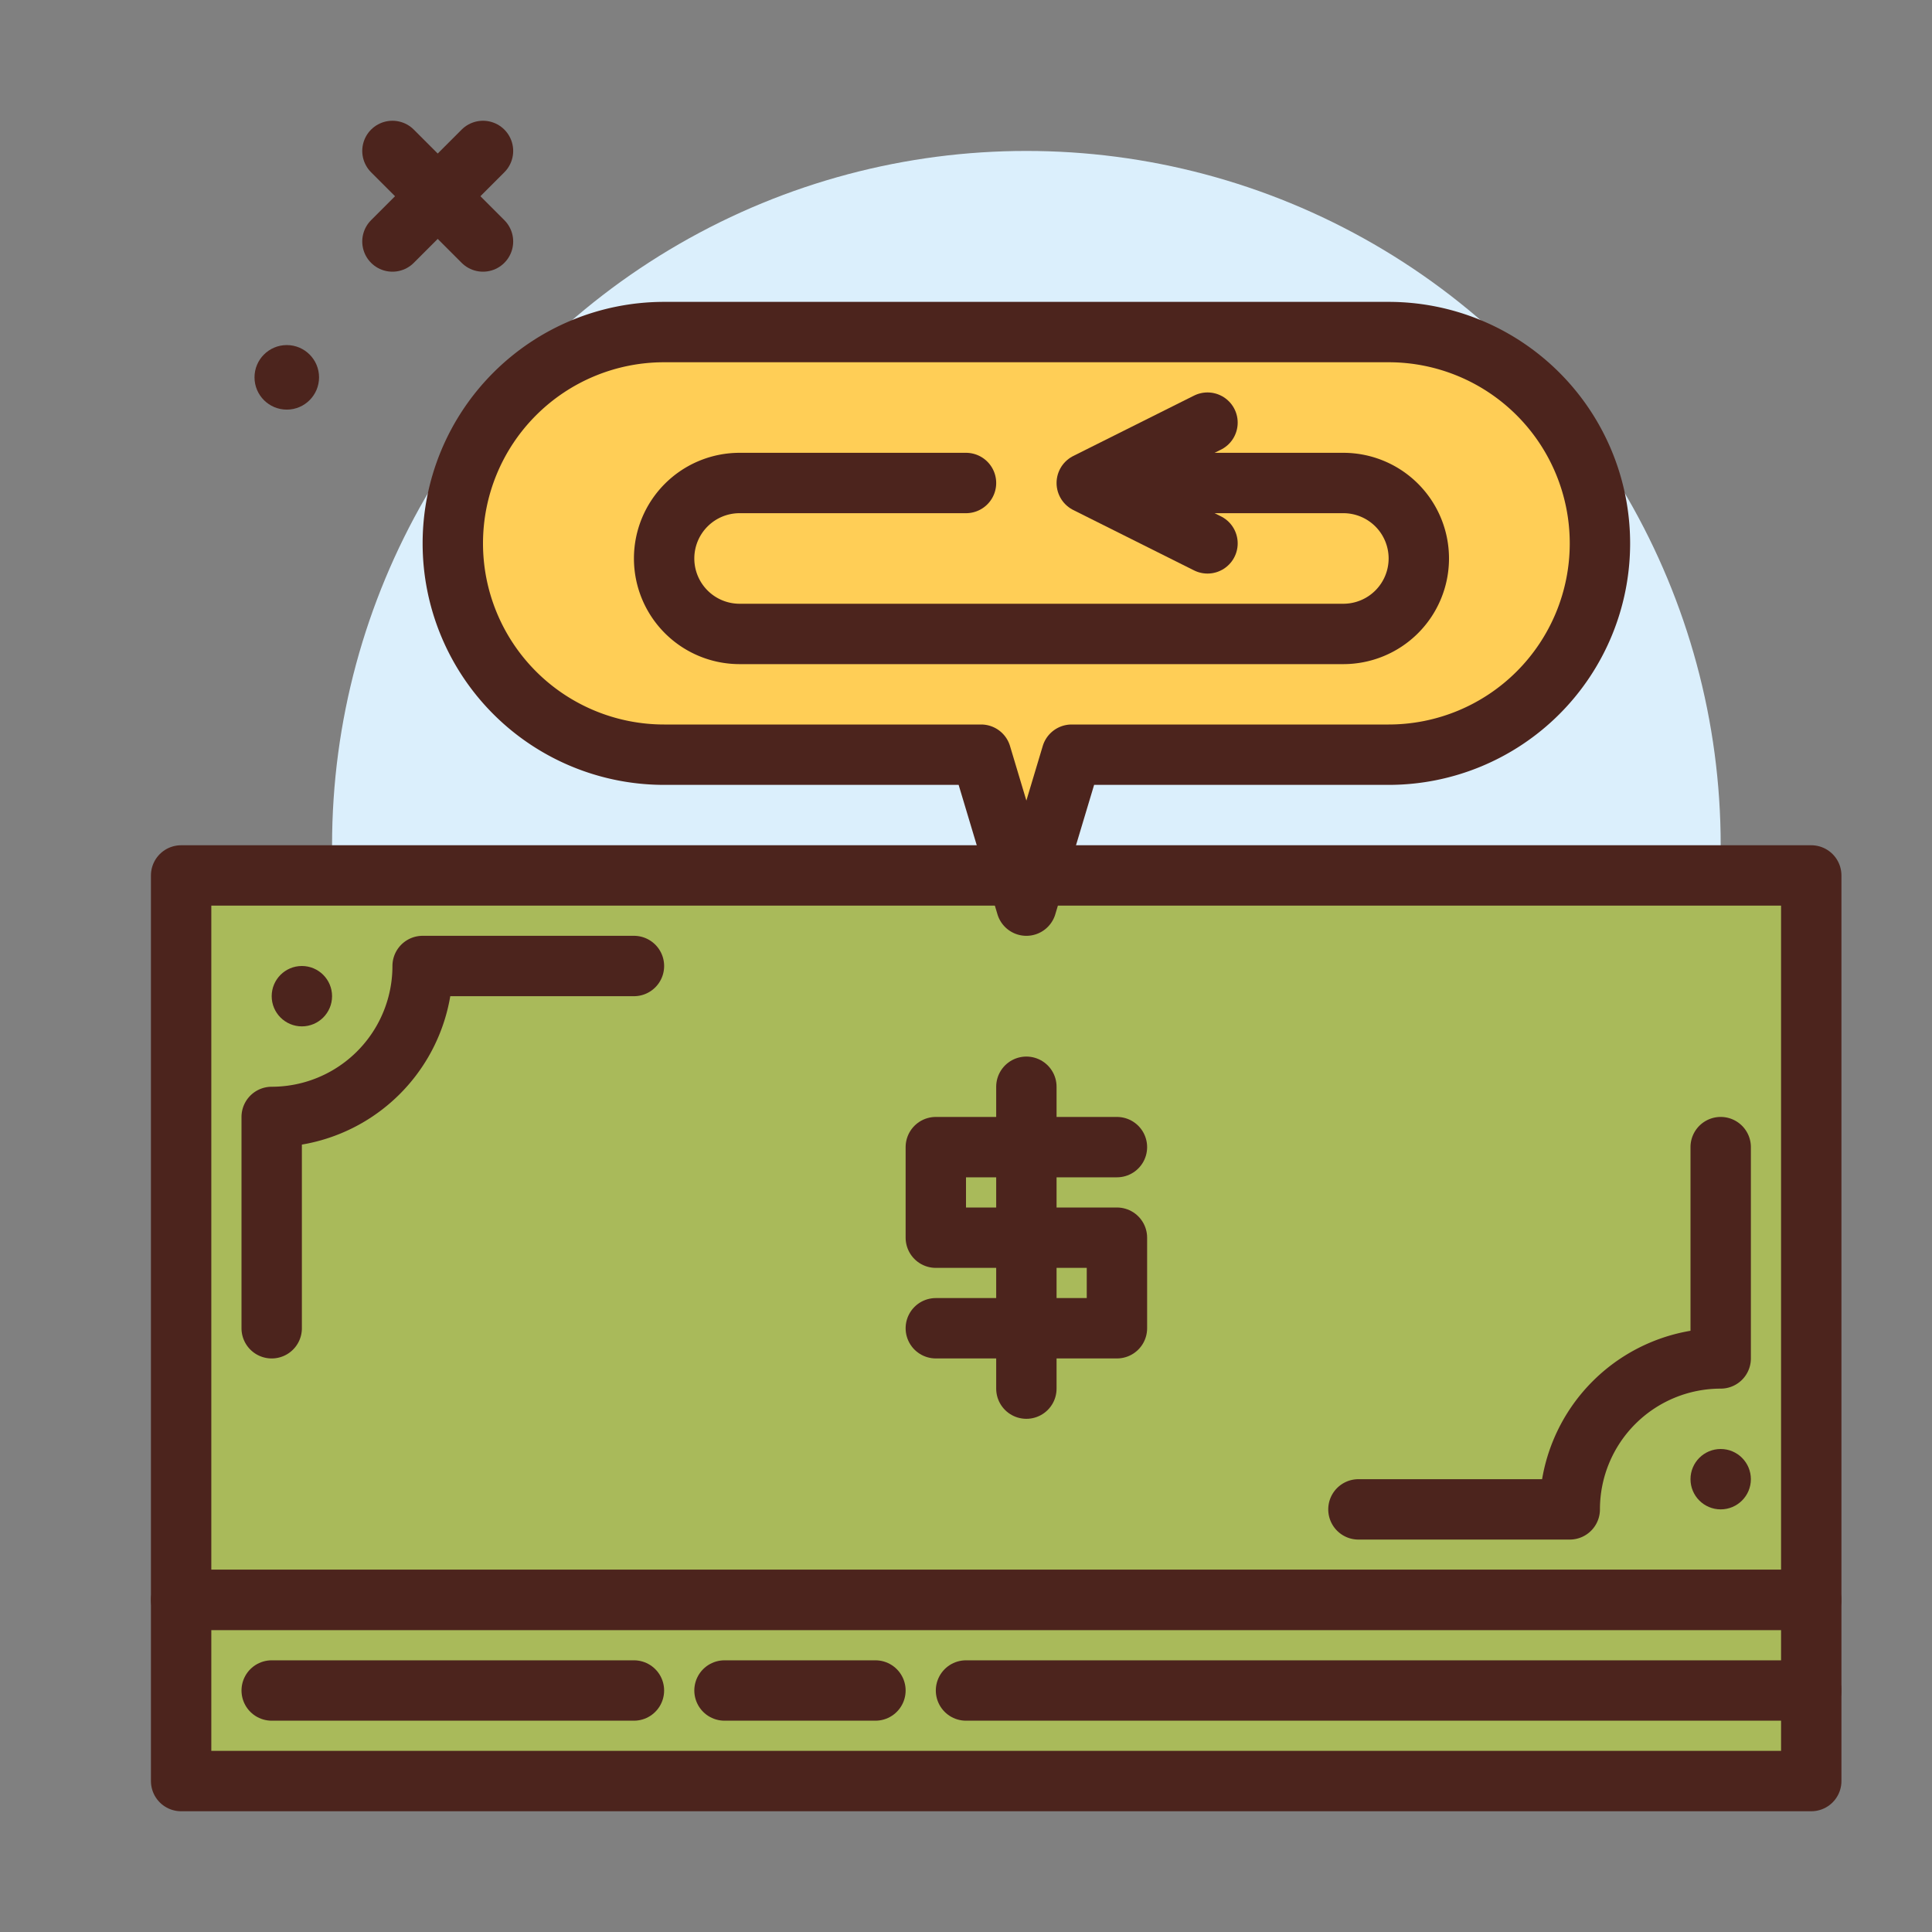
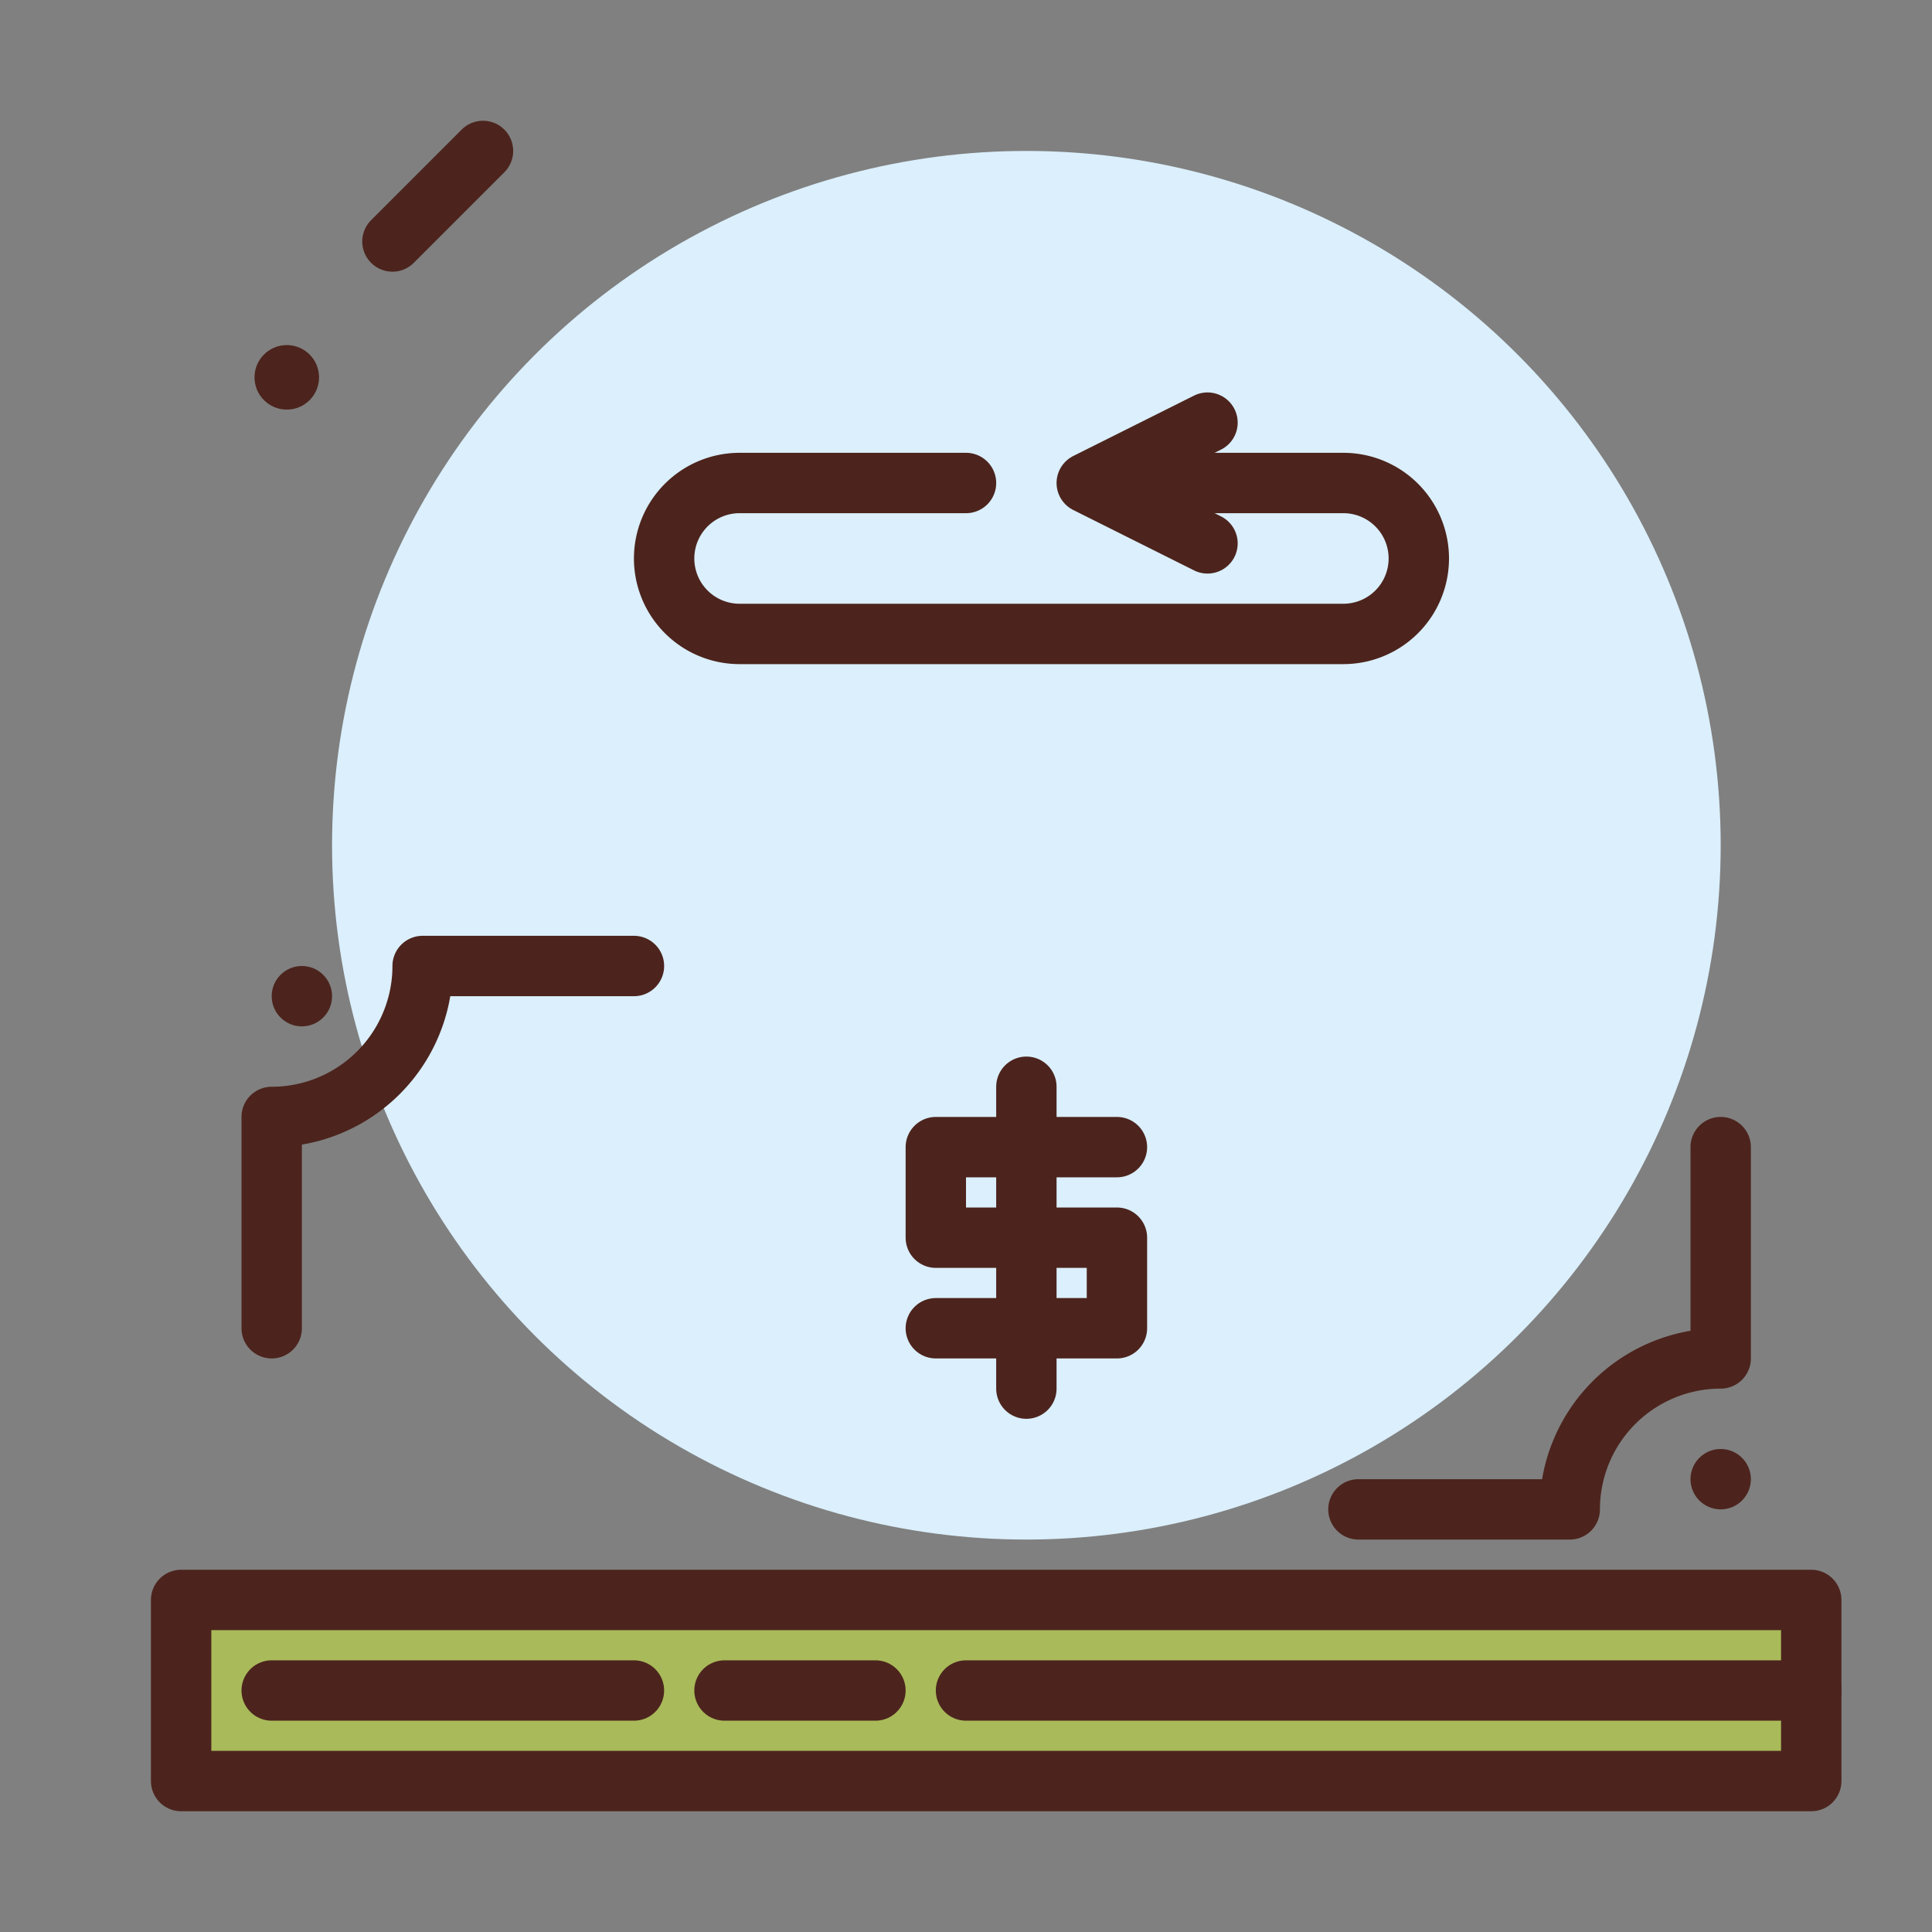
<svg xmlns="http://www.w3.org/2000/svg" viewBox="0 0 64 64">
  <rect x="0" y="0" width="64" height="64" fill="#808080" stroke="none" />
  <defs>
    <style>.cls-1{fill:#4c241d;}.cls-2{fill:none;}.cls-2,.cls-4,.cls-5{stroke:#4c241d;stroke-linecap:round;stroke-linejoin:round;stroke-width:2px;}.cls-3{fill:#dbeffc;}.cls-4{fill:#a9ba5a;}.cls-5{fill:#ffce56;}</style>
  </defs>
  <g id="cashback">
    <circle class="cls-1" cx="9.5" cy="12.5" r="1.069" />
    <line class="cls-2" x1="16" x2="13" y1="5" y2="8" />
-     <line class="cls-2" x1="13" x2="16" y1="5" y2="8" />
    <circle class="cls-3" cx="34" cy="28" r="23" />
-     <rect class="cls-4" height="24" width="54" x="6" y="29" />
    <rect class="cls-4" height="6" width="54" x="6" y="53" />
    <path class="cls-2" d="M21,32H14a5,5,0,0,1-5,5v7" />
    <path class="cls-2" d="M45,50h7a5,5,0,0,1,5-5V38" />
    <circle class="cls-1" cx="10" cy="33" r="1" />
    <circle class="cls-1" cx="57" cy="49" r="1" />
    <polyline class="cls-2" points="37 38 31 38 31 41 37 41 37 44 31 44" />
    <line class="cls-2" x1="34" x2="34" y1="36" y2="46" />
-     <path class="cls-5" d="M46,11H22a7,7,0,0,0,0,14H32.5L34,30l1.5-5H46a7,7,0,0,0,0-14Z" />
    <path class="cls-2" d="M37,16h7.5A2.5,2.5,0,0,1,47,18.5h0A2.5,2.5,0,0,1,44.5,21h-20A2.5,2.5,0,0,1,22,18.5h0A2.5,2.5,0,0,1,24.5,16H32" />
    <polyline class="cls-2" points="40 14 36 16 40 18" />
    <line class="cls-2" x1="60" x2="32" y1="56" y2="56" />
    <line class="cls-2" x1="29" x2="24" y1="56" y2="56" />
    <line class="cls-2" x1="21" x2="9" y1="56" y2="56" />
  </g>
</svg>